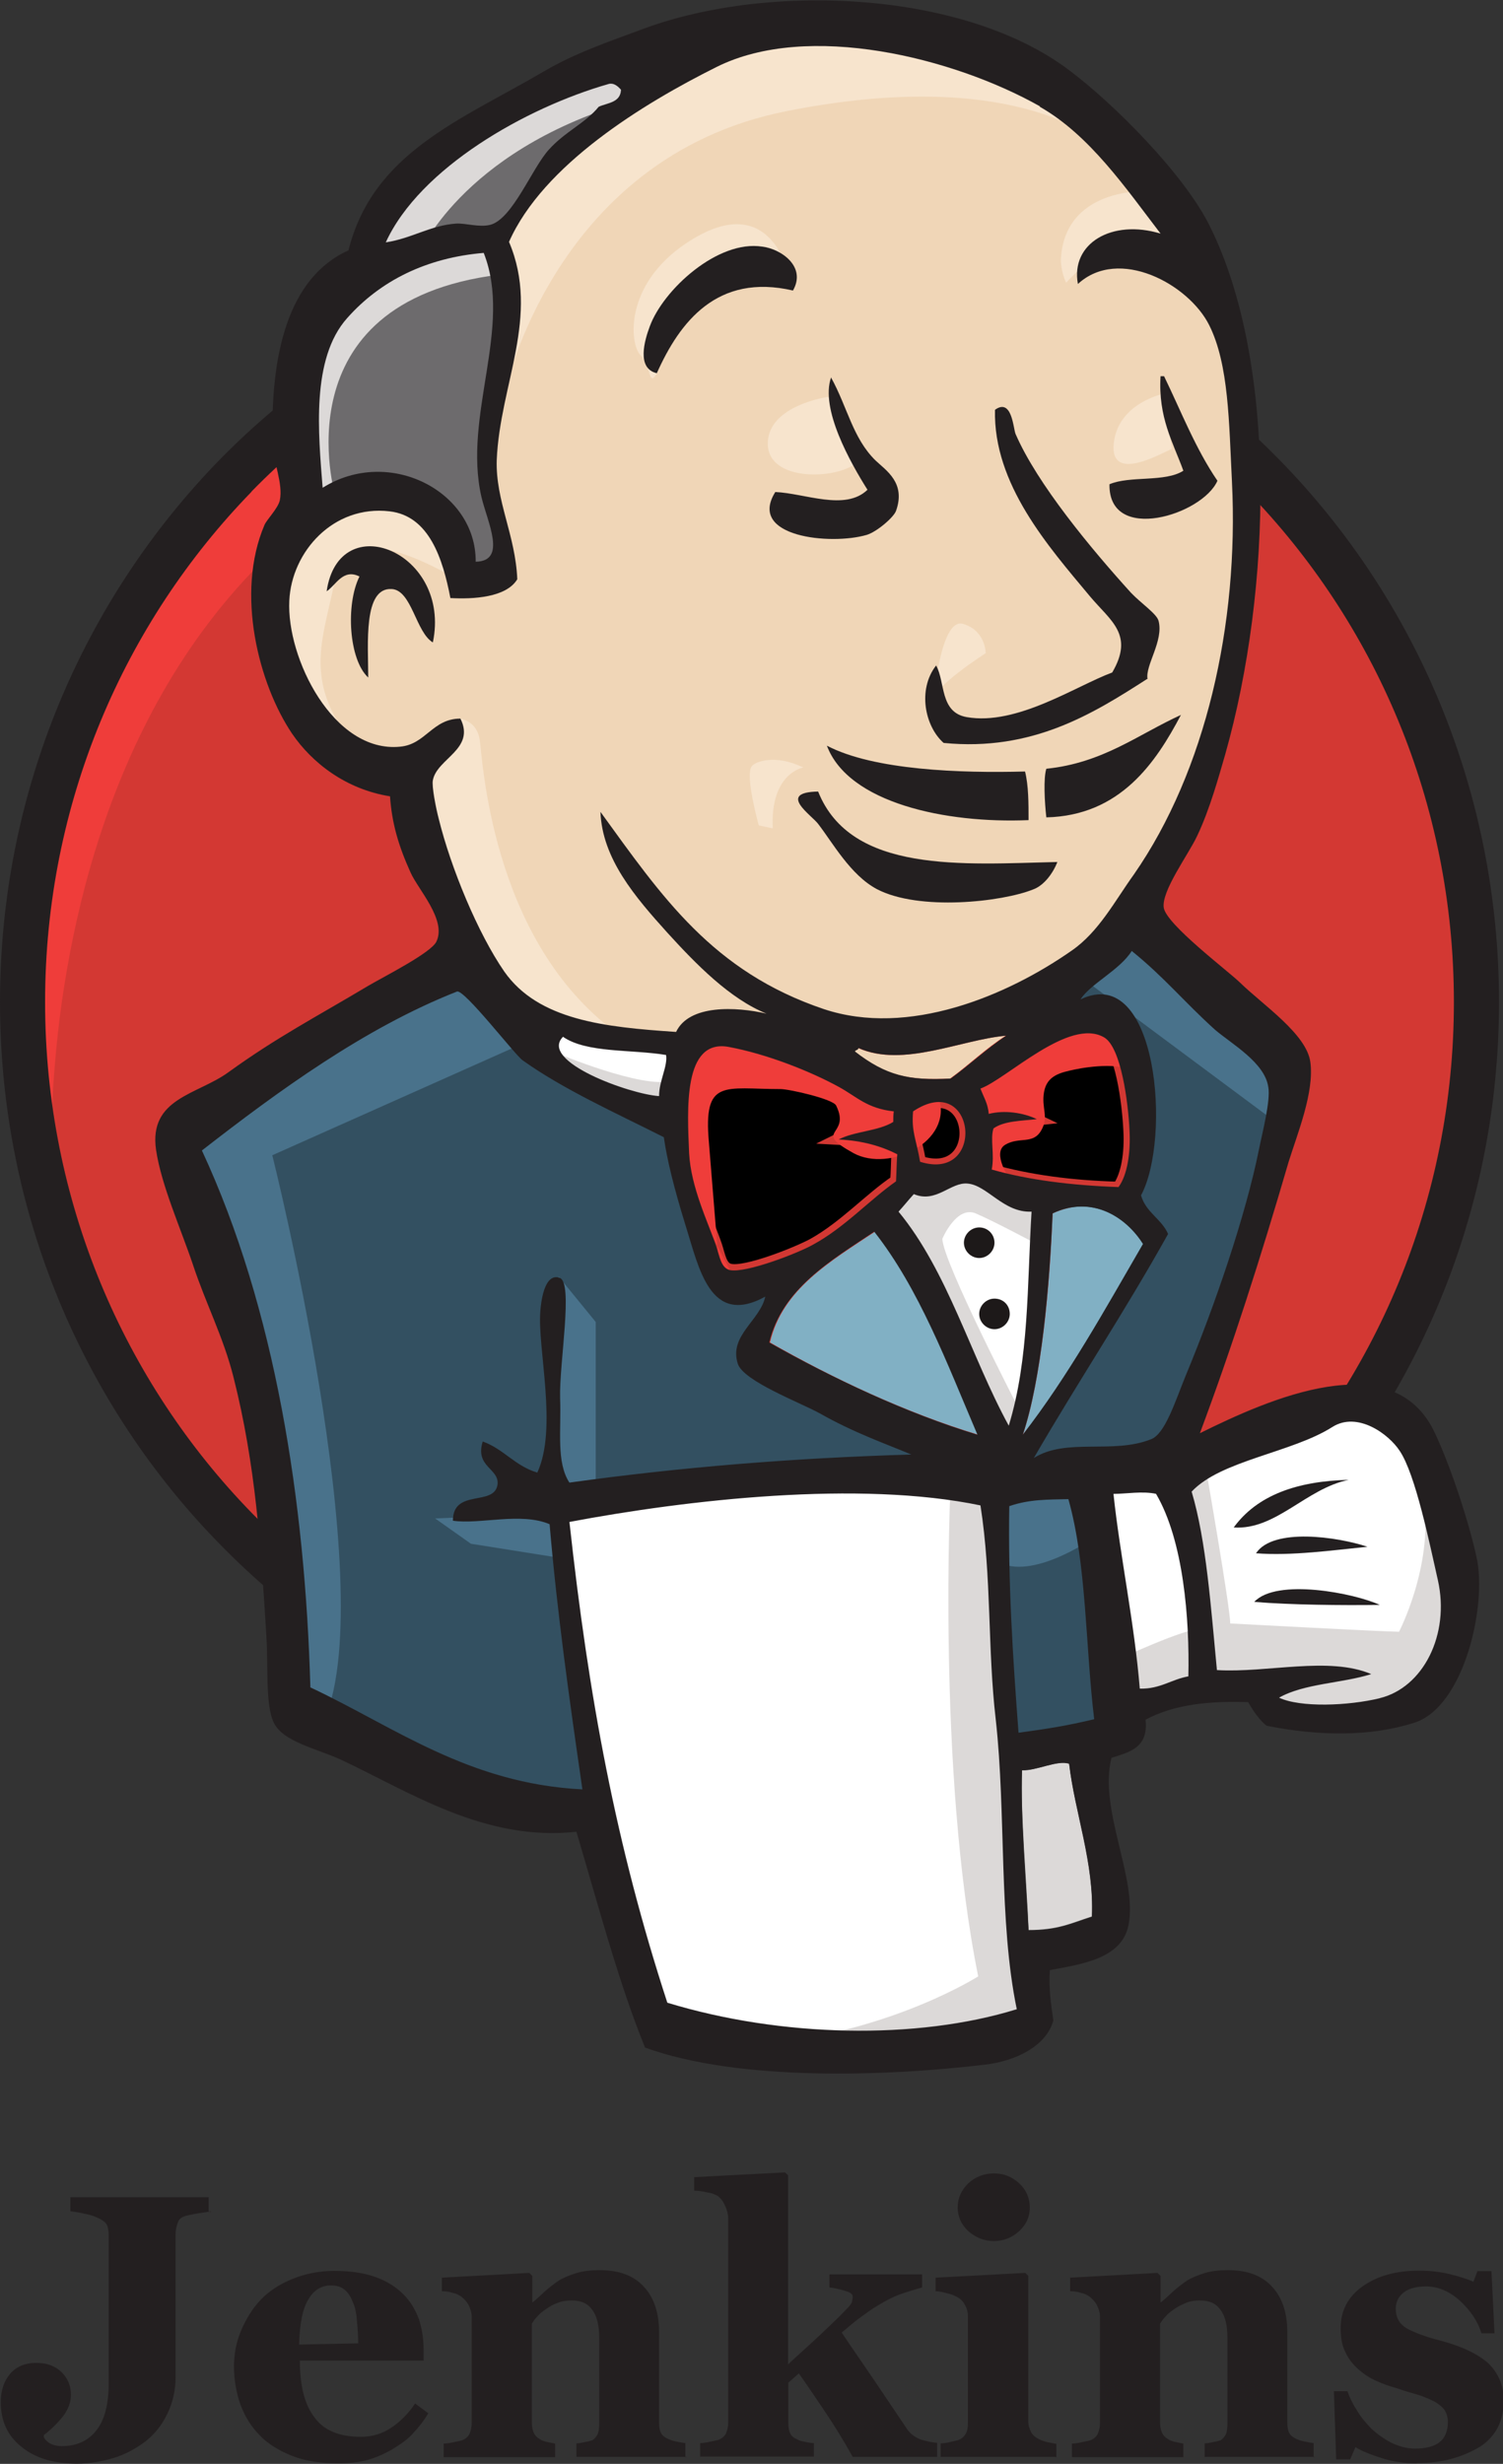
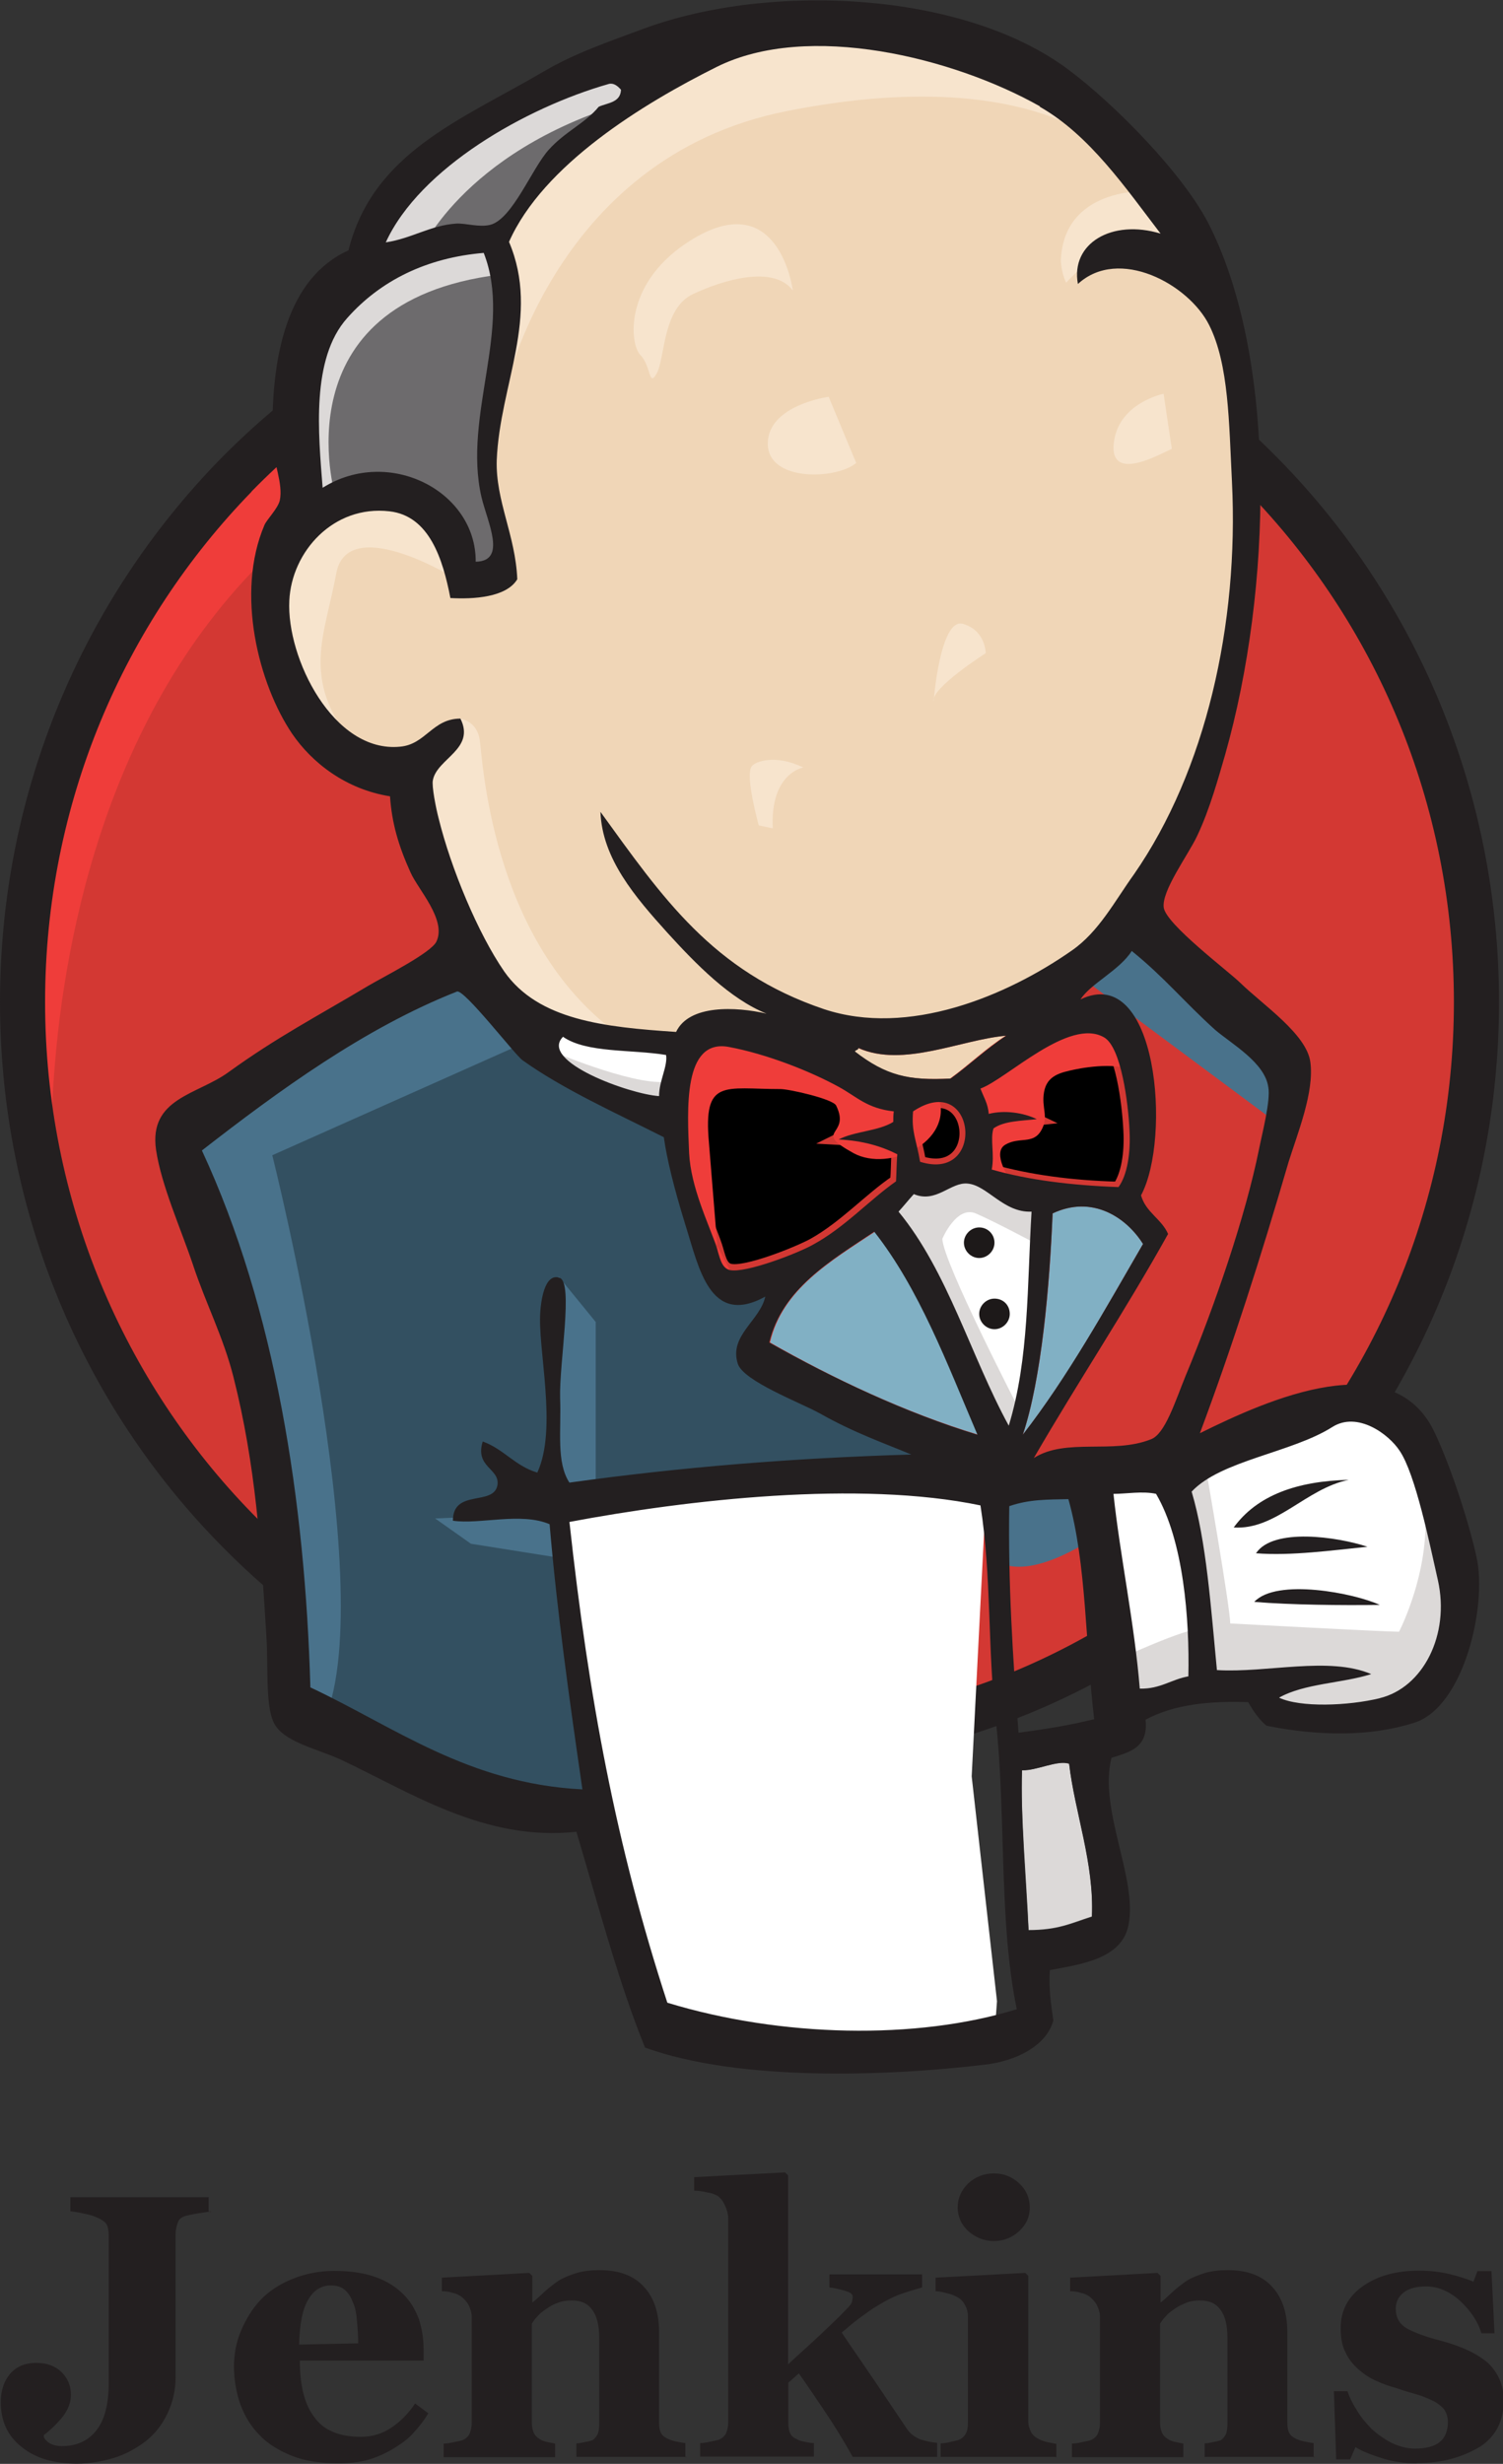
<svg xmlns="http://www.w3.org/2000/svg" id="Layer_2" data-name="Layer 2" viewBox="0 0 60 98.3">
  <rect x="0" y="0" width="60" height="98.3" fill="#333333" stroke="none" />
  <defs>
    <style>
      .cls-1 {
        fill: #1d1919;
      }

      .cls-2 {
        fill: #f7e4cd;
      }

      .cls-3 {
        stroke: #d33833;
        stroke-miterlimit: 23.98;
        stroke-width: .47px;
      }

      .cls-4 {
        fill: #231f20;
      }

      .cls-5 {
        fill: #d33833;
      }

      .cls-6 {
        fill: #335061;
      }

      .cls-7 {
        fill: #49728b;
      }

      .cls-8 {
        fill: #dcd9d8;
      }

      .cls-9 {
        fill: #ef3d3a;
      }

      .cls-10 {
        fill: #fff;
      }

      .cls-11 {
        fill: #f0d6b7;
      }

      .cls-12 {
        fill: #81b0c4;
      }

      .cls-13 {
        fill: #6d6b6d;
      }
    </style>
  </defs>
  <g id="Capa_1" data-name="Capa 1">
    <g>
      <path class="cls-5" d="M58.95,39.87c0,16.39-12.99,29.68-29.03,29.68S.89,56.25.89,39.87,13.88,10.18,29.92,10.18s29.03,13.3,29.03,29.68" />
      <path class="cls-9" d="M2.08,47.22S-.02,16.27,28.51,15.38l-1.99-3.32-15.47,5.2-4.42,5.08-3.86,7.4-2.2,8.61.66,5.76" />
      <path class="cls-4" d="M10.04,19.62C4.96,24.84,1.8,32.03,1.8,39.98s3.16,15.15,8.24,20.37c5.1,5.22,12.1,8.43,19.88,8.43s14.77-3.21,19.88-8.43c5.08-5.22,8.24-12.41,8.24-20.37s-3.16-15.15-8.24-20.37c-5.1-5.2-12.1-8.43-19.88-8.43s-14.77,3.21-19.88,8.43h0ZM8.76,61.59C3.35,56.07,0,48.41,0,39.98s3.35-16.08,8.76-21.63c5.41-5.52,12.9-8.97,21.16-8.97s15.75,3.44,21.16,8.97c5.41,5.52,8.76,13.18,8.76,21.63s-3.35,16.08-8.76,21.61c-5.41,5.55-12.9,8.97-21.16,8.97s-15.75-3.42-21.16-8.97h0Z" />
      <path class="cls-11" d="M42.14,40.03l-4.42.66-5.97.68-3.86.09-3.77-.12-2.88-.89-2.55-2.76-1.99-5.64-.44-1.22-2.65-.89-1.55-2.55-1.1-3.65,1.22-3.21,2.88-1.01,2.32,1.1,1.1,2.43,1.33-.21.44-.56-.44-2.55-.12-3.21.66-4.42-.02-2.53,2.01-3.23,3.53-2.55,6.18-2.65,6.86,1.01,5.97,4.31,2.76,4.42,1.78,3.21.44,7.96-1.33,6.86-2.43,6.09-2.29,3.25" />
      <path class="cls-6" d="M38.39,59.16l-15.8.66v2.65l1.33,9.29-.66.77-11.05-3.77-.77-1.33-1.1-12.5-2.6-7.49-.56-1.78,8.85-6.09,2.76-1.1,2.43,3,2.11,1.87,2.43.77,1.1.33,1.33,5.76,1.01,1.22,2.55-.89-1.78,3.44,9.6,4.54-1.19.66" />
      <path class="cls-13" d="M12.17,20.58l2.88-1.01,2.32,1.1,1.1,2.43,1.33-.21.33-1.33-.66-2.55.66-6.09-.56-3.32,1.99-2.32,4.31-3.42-1.22-1.66-6.09,3-2.55,1.99-1.43,3.09-2.2,3-.66,3.53.44,3.77" />
      <path class="cls-8" d="M16.71,10.18s1.66-4.1,8.29-6.09c6.62-1.99.33-1.43.33-1.43l-7.19,2.76-2.76,2.76-1.22,2.2,2.55-.21M13.39,19.81s-2.32-7.75,6.53-8.85l-.33-1.33-6.09,1.43-1.78,5.76.44,3.77,1.22-.77" />
      <path class="cls-2" d="M16.93,30.08l1.45-1.4s.66.07.77.84c.12.77.44,7.75,5.2,11.49.44.35-3.53-.56-3.53-.56l-3.54-5.52M37.27,27.98s.26-3.35,1.17-3.09c.91.26.91,1.17.91,1.17,0,0-2.2,1.4-2.08,1.92M46.45,15.71s-1.83.37-1.99,1.99c-.16,1.62,1.99.33,2.32.21M33.08,15.83s-2.43.33-2.43,1.87,2.76,1.43,3.53.77M18.05,23.01s-4.19-2.55-4.63-.12c-.44,2.43-1.43,4.19.66,6.74l-1.43-.44-1.33-3.42-.44-3.32,2.55-2.65,2.88.21,1.66,1.33.09,1.66M20.04,16.04s1.87-9.74,11.38-11.61c7.82-1.55,11.94.33,13.48,2.11,0,0-6.98-8.29-13.6-5.76-6.62,2.55-11.49,7.19-11.38,10.16.19,5.1.12,5.1.12,5.1M45.67,7.63s-3.21-.12-3.32,2.76c0,0,0,.44.21.89,0,0,2.55-2.88,4.1-1.33" />
      <path class="cls-2" d="M31.65,11.59s-.56-4.4-4.31-1.85c-2.43,1.66-2.2,3.98-1.78,4.42.44.44.33,1.33.66.73.33-.61.23-2.6,1.45-3.16,1.19-.56,3.21-1.17,3.98-.14" />
      <path class="cls-7" d="M21.26,41.46l-10.39,4.63s4.31,17.14,2.11,22.45l-1.54-.56-.12-6.53-2.88-12.36-1.22-3.42,10.84-7.3,3.21,3.09M22.31,50.94l1.47,1.8v6.62h-1.76s-.21-4.64-.21-5.2.21-2.55.21-2.55M22.36,60.37l-4.99.21,1.43,1.01,3.53.56" />
-       <path class="cls-6" d="M39.38,59.27l4.1-.12,1.01,10.16-4.19.56-.91-10.61" />
-       <path class="cls-6" d="M40.48,59.27l6.18-.33s2.55-6.41,2.55-6.74,2.2-9.29,2.2-9.29l-4.99-5.2-1.01-.89-2.65,2.65v10.28l-2.29,9.53" />
      <path class="cls-7" d="M43.24,58.5l-3.86.77.56,3.09c1.43.66,3.86-1.1,3.86-1.1M43.36,39.14l7.75,5.76.21-2.65-5.85-5.41-2.11,2.29" />
      <path class="cls-10" d="M26.2,81.05l-2.29-9.29-1.15-6.86-.19-5.08,10.37-.56h6.44l-.59,11.61,1.01,8.97-.12,1.66-8.4.66-5.08-1.1" />
-       <path class="cls-8" d="M37.95,59.16s-.56,11.49,1.1,19.69c0,0-3.32,2.11-8.17,2.65l9.29-.33,1.1-.66-1.33-18.12-.35-3.89" />
      <path class="cls-10" d="M44.64,68.45l4.31-1.22,8.17-.44,1.22-3.77-2.2-6.53-2.55-.33-3.53,1.1-3.37,1.66-1.8-.33-1.4.56" />
      <path class="cls-8" d="M44.57,66.23s2.88-1.33,3.32-1.22l-1.22-6.09,1.43-.56s1.01,5.76,1.01,6.41c0,0,6.18.33,6.74.33,0,0,1.33-2.55,1.01-5.2l1.22,3.53.12,1.99-1.78,2.65-1.99.44-3.32-.12-1.1-1.43-3.86.56-1.22.44" />
      <path class="cls-10" d="M40.22,58.39l-2.43-6.18-2.55-3.65s.56-1.54,1.33-1.54h2.55l2.43.89-.21,4.1-1.12,6.39" />
      <path class="cls-8" d="M40.71,56.28s-3.09-5.97-3.09-6.86c0,0,.56-1.33,1.33-1.01.77.33,2.43,1.22,2.43,1.22v-2.11l-3.77-.77-2.55.33,4.31,10.21.89.12" />
      <path class="cls-10" d="M27.18,41.69l-3.07-.33-2.88-.89v1.01l1.4,1.55,4.42,1.99" />
      <path class="cls-8" d="M22.24,42.02s3.42,1.43,4.54,1.1l.12,1.33-3.09-.66-1.87-1.33.3-.44" />
      <path class="cls-5" d="M44.64,47.38c-1.87-.05-3.58-.28-5.06-.7.09-.61-.09-1.19.07-1.64.42-.3,1.1-.3,1.73-.37-.54-.26-1.31-.37-1.92-.21-.02-.42-.21-.68-.33-1.01,1.05-.37,3.54-2.83,4.94-2.04.68.4.96,2.6,1.01,3.7.05.89-.09,1.78-.44,2.27" />
      <path class="cls-3" d="M44.64,47.38c-1.87-.05-3.58-.28-5.06-.7.09-.61-.09-1.19.07-1.64.42-.3,1.1-.3,1.73-.37-.54-.26-1.31-.37-1.92-.21-.02-.42-.21-.68-.33-1.01,1.05-.37,3.54-2.83,4.94-2.04.68.4.96,2.6,1.01,3.7.05.89-.09,1.78-.44,2.27h0Z" />
      <path class="cls-5" d="M35.68,44.32c0,.14,0,.28-.02.42-.59.37-1.52.37-2.18.7.94.05,1.69.28,2.34.59-.02.35-.02.73-.05,1.08-1.08.73-2.06,1.83-3.32,2.53-.61.33-2.69,1.17-3.32,1.01-.35-.09-.4-.54-.54-.96-.3-.89-1.01-2.34-1.08-3.7-.07-1.71-.26-4.59,1.59-4.24,1.5.28,3.23.96,4.38,1.59.73.42,1.12.89,2.2.98" />
      <path class="cls-3" d="M35.68,44.32c0,.14,0,.28-.02.42-.59.37-1.52.37-2.18.7.94.05,1.69.28,2.34.59-.02.35-.02.73-.05,1.08-1.08.73-2.06,1.83-3.32,2.53-.61.33-2.69,1.17-3.32,1.01-.35-.09-.4-.54-.54-.96-.3-.89-1.01-2.34-1.08-3.7-.07-1.71-.26-4.59,1.59-4.24,1.5.28,3.23.96,4.38,1.59.73.42,1.12.89,2.2.98h0Z" />
      <path class="cls-5" d="M36.73,46.35c-.16-.94-.35-1.19-.28-2.01,2.5-1.66,2.95,2.86.28,2.01" />
      <path class="cls-3" d="M36.73,46.35c-.16-.94-.35-1.19-.28-2.01,2.5-1.66,2.95,2.86.28,2.01h0Z" />
      <path class="cls-9" d="M40.34,47.1s-.77-1.1-.21-1.43c.56-.33,1.1,0,1.43-.56.33-.56,0-.89.12-1.55.12-.66.66-.77,1.22-.89.56-.12,2.11-.33,2.32.21l-.66-1.99-1.33-.44-4.19,2.43-.21,1.22v2.43M28.72,50.75c-.14-1.73-.28-3.44-.42-5.17-.23-2.57.61-2.13,2.86-2.13.35,0,2.11.4,2.22.66.61,1.24-1.01.96.7,1.9,1.43.77,3.98-.47,3.39-2.22-.33-.4-1.69-.12-2.18-.37l-2.6-1.33c-1.1-.56-3.63-1.4-4.8-.61-2.97,2.01.19,7.07,1.24,9.18" />
-       <path class="cls-4" d="M31.65,11.59c-3.02-.7-4.52,1.26-5.43,3.3-.82-.19-.49-1.31-.28-1.87.54-1.47,2.72-3.46,4.49-3.18.75.09,1.78.8,1.22,1.76M46.33,15.01h.14c.68,1.4,1.26,2.9,2.13,4.17-.59,1.36-4.35,2.53-4.31.14.82-.35,2.22-.07,2.95-.54-.42-1.15-1.01-2.13-.91-3.77M33.17,15.05c.66,1.19.87,2.43,1.78,3.32.42.4,1.22.89.82,2.01-.09.26-.77.84-1.17.96-1.43.42-4.78.09-3.65-1.71,1.19.05,2.79.77,3.68-.09-.68-1.08-1.9-3.23-1.45-4.49M45.79,27.09c-2.15,1.38-4.57,2.9-8.12,2.55-.75-.66-1.05-2.13-.3-3.09.37.66.14,1.87,1.22,2.06,2.01.35,4.35-1.24,5.81-1.78.89-1.52-.07-2.06-.89-3.04-1.66-1.99-3.86-4.47-3.79-7.44.68-.49.73.75.82.96.87,2.01,3.04,4.61,4.61,6.34.4.42,1.03.84,1.1,1.12.21.8-.54,1.78-.44,2.32M17.28,25.63c-.68-.4-.84-2.08-1.64-2.13-1.15-.07-.94,2.2-.94,3.53-.77-.7-.91-2.9-.35-4.03-.66-.33-.94.35-1.31.59.49-3.39,4.99-1.57,4.24,2.04M47.15,28.51c-1.01,1.92-2.43,4.03-5.38,4.1-.07-.61-.12-1.57,0-1.94,2.27-.23,3.68-1.38,5.38-2.15M33.01,29.75c1.87.98,5.34,1.1,7.91,1.03.14.56.14,1.26.14,1.94-3.3.14-7.19-.68-8.05-2.97M32.66,31.58c1.31,3.28,5.78,2.9,9.55,2.81-.16.42-.52.94-.98,1.1-1.22.49-4.54.87-6.23-.02-1.05-.56-1.76-1.85-2.34-2.6-.26-.35-1.66-1.26,0-1.29" />
      <path class="cls-12" d="M45.63,49.63c-1.52,2.62-3,5.31-4.8,7.61.75-2.22,1.08-5.97,1.19-8.83,1.59-.75,2.95.16,3.61,1.22" />
      <path class="cls-4" d="M53.84,59.04c-1.71.35-2.9,2.01-4.59,1.9.94-1.29,2.53-1.85,4.59-1.9M54.59,61.71c-1.4.14-3.04.37-4.45.26.68-1.03,3.25-.66,4.45-.26M55.08,64.03c-1.57.02-3.51,0-5.01-.12.89-.96,4-.35,5.01.12" />
      <path class="cls-8" d="M42.68,70.35c.23,1.97,1.01,3.96.91,6.11-.87.28-1.36.54-2.53.54-.07-1.83-.33-4.64-.26-6.39.56.05,1.4-.4,1.87-.26" />
      <path class="cls-11" d="M40.15,41.32c-.8.51-1.45,1.15-2.22,1.71-1.69.09-2.6-.12-3.82-1.08.02-.07.14-.05.14-.14,1.8.8,4.1-.33,5.9-.49" />
      <path class="cls-12" d="M30.74,53.56c.49-2.13,2.43-3.25,4.19-4.42,1.8,2.29,2.9,5.24,4.12,8.1-2.88-.87-5.81-2.25-8.31-3.68" />
      <path class="cls-4" d="M40.8,70.63c-.07,1.76.16,4.54.26,6.39,1.17,0,1.66-.26,2.53-.54.09-2.15-.68-4.14-.91-6.11-.47-.16-1.31.28-1.87.26ZM22.73,60.7c.77,7.05,1.87,12.95,3.91,19.2,4.52,1.38,9.95,1.5,13.95.26-.73-3.51-.42-7.8-.84-11.56-.33-2.83-.16-5.67-.61-8.54-4.85-1.01-11.68-.23-16.41.66h0ZM40.29,60.09c-.05,3.02.14,6.02.37,9.04,1.17-.16,1.94-.28,3.02-.54-.35-2.9-.3-6.2-1.03-8.78-.82.02-1.55,0-2.36.28h0ZM46.16,59.6c-.56-.12-1.19,0-1.71,0,.26,2.46.84,5.17,1.05,7.77.82.02,1.26-.37,1.94-.49.05-2.27-.19-5.41-1.29-7.28h0ZM55.08,67.75c1.73-.42,2.81-2.53,2.32-4.71-.33-1.45-.89-4.21-1.52-5.15-.44-.68-1.69-1.59-2.69-.96-1.62,1.03-4.45,1.33-5.62,2.58.59,1.97.77,4.64,1.01,7.12,2.01.12,4.47-.56,6.16.16-1.17.37-2.67.37-3.68.94.84.4,2.76.33,4.03.02h0ZM39.02,57.24c-1.22-2.86-2.32-5.81-4.12-8.1-1.76,1.17-3.68,2.29-4.19,4.42,2.53,1.43,5.45,2.81,8.31,3.68h0ZM42.02,48.41c-.12,2.86-.44,6.6-1.19,8.83,1.8-2.32,3.28-4.99,4.8-7.61-.66-1.05-2.01-1.97-3.61-1.22h0ZM38.63,47.22c-.68-.07-1.26.8-2.15.42-.21.23-.4.47-.61.7,1.97,2.39,2.88,5.76,4.4,8.54.82-2.69.73-5.62.91-8.54-1.12.05-1.76-1.05-2.55-1.12h0ZM36.45,44.34c-.07.82.12,1.08.28,2.01,2.67.84,2.22-3.68-.28-2.01ZM33.48,43.36c-1.15-.63-2.88-1.31-4.38-1.59-1.85-.35-1.66,2.53-1.59,4.24.07,1.36.77,2.79,1.08,3.7.14.42.19.87.54.96.63.14,2.74-.68,3.32-1.01,1.26-.68,2.25-1.78,3.32-2.53.02-.35.02-.73.05-1.08-.66-.33-1.38-.54-2.34-.59.63-.33,1.59-.33,2.18-.7,0-.14,0-.28.02-.42-1.08-.12-1.48-.59-2.2-.98h0ZM22.47,41.37c-.96.98,2.69,2.29,3.84,2.36,0-.61.35-1.19.28-1.64-1.38-.23-3.18-.07-4.12-.73h0ZM34.27,41.81c0,.09-.12.07-.14.14,1.24.96,2.15,1.17,3.82,1.08.75-.54,1.43-1.19,2.22-1.71-1.83.16-4.12,1.29-5.9.49h0ZM45.09,45.09c-.05-1.08-.33-3.3-1.01-3.7-1.4-.82-3.89,1.66-4.94,2.04.12.33.3.59.33,1.01.63-.16,1.38-.05,1.92.21-.63.07-1.31.07-1.73.37-.14.44.05,1.03-.07,1.64,1.47.42,3.18.63,5.06.7.35-.47.49-1.36.44-2.27h0ZM20.86,42.3c-.3-.21-2.34-2.86-2.62-2.74-3.68,1.45-7.12,3.96-10.18,6.34,2.93,6.3,4.12,14,4.33,21.42,3.35,1.57,6.3,3.84,10.86,4.07-.54-3.72-1.01-7.07-1.31-10.58-1.15-.49-2.79.02-3.86-.14,0-1.29,1.64-.56,1.78-1.43.09-.66-.91-.7-.59-1.73.84.3,1.29.98,2.18,1.24.82-1.78,0-4.94.12-6.44.02-.28.14-1.55.77-1.33.56.19-.02,3.39.02,4.8.05,1.31-.16,2.55.37,3.37,4.4-.61,8.87-.98,13.65-1.12-1.05-.44-2.29-.87-3.65-1.64-.75-.42-3.07-1.29-3.28-1.99-.35-1.12.89-1.71,1.1-2.67-2.22,1.22-2.65-1.17-3.18-2.83-.47-1.52-.75-2.67-.87-3.53-1.94-.98-4-1.9-5.64-3.07h0ZM43.14,39.87c3.07-1.47,3.63,5.55,2.41,7.82.19.68.82.94,1.08,1.54-1.71,3.07-3.61,5.92-5.36,8.94,1.29-.82,3.16-.14,4.68-.75.56-.21.96-1.5,1.38-2.53,1.17-2.81,2.39-6.37,2.93-9.04.12-.61.47-1.94.37-2.48-.14-.98-1.45-1.71-2.13-2.29-1.24-1.12-2.01-2.08-3.32-3.14-.49.77-1.62,1.29-2.04,1.92h0ZM13.86,12.69c-1.45,1.62-1.15,4.61-.98,6.77,2.65-1.66,6.13.14,6.11,2.95,1.26-.02.47-1.57.23-2.58-.75-3.25,1.26-6.77.09-9.74-2.27.19-4.12,1.1-5.45,2.6h0ZM24.3,3.35c-3.3.94-7.54,3.35-8.9,6.32,1.05-.16,1.78-.68,2.81-.75.4-.02.91.16,1.36.05.89-.23,1.66-2.25,2.34-3,.66-.73,1.45-1.05,1.99-1.71.35-.16.87-.16.89-.68-.14-.16-.3-.28-.49-.23h0ZM41.51,4.24c-3.44-1.94-9.25-3.39-12.9-1.57-2.95,1.47-6.93,3.91-8.29,6.98,1.26,2.97-.37,5.69-.49,8.71-.05,1.62.75,3,.82,4.75-.44.73-1.76.8-2.67.75-.3-1.55-.84-3.28-2.43-3.46-2.25-.26-3.91,1.62-4,3.56-.12,2.29,1.76,6.09,4.42,5.83,1.03-.09,1.29-1.12,2.41-1.12.61,1.22-.94,1.59-1.1,2.46-.05.23.12,1.1.23,1.52.49,1.99,1.57,4.59,2.62,6.11,1.36,1.94,4,2.22,6.86,2.41.52-1.1,2.39-1.01,3.61-.73-1.47-.59-2.83-1.99-3.96-3.23-1.29-1.43-2.6-2.95-2.67-4.82,2.46,3.39,4.47,6.37,8.92,7.87,3.37,1.12,7.3-.52,9.9-2.34,1.08-.75,1.71-1.97,2.48-3.04,2.86-4.12,4.19-9.97,3.91-15.66-.12-2.34-.12-4.68-.91-6.25-.82-1.64-3.61-3.14-5.24-1.64-.3-1.62,1.36-2.6,3.3-2.01-1.38-1.8-2.83-3.93-4.82-5.06h0ZM47.92,57.17c2.69-1.33,7.7-3.58,9.36,0,.63,1.33,1.36,3.56,1.66,4.94.44,1.92-.49,5.99-2.48,6.62-1.76.56-3.79.54-5.9.12-.26-.21-.52-.56-.73-.94-1.5-.05-2.93.07-4.1.7.12,1.12-.63,1.29-1.36,1.52-.52,2.08,1.05,4.8.68,6.67-.26,1.36-1.92,1.57-3.14,1.8-.05.75.05,1.38.14,2.01-.28,1.03-1.52,1.62-2.72,1.76-3.91.47-9.83.68-13.58-.68-1.05-2.57-1.87-5.69-2.74-8.61-3.65.4-6.62-1.57-9.41-2.88-.96-.44-2.29-.7-2.67-1.47-.35-.75-.21-2.18-.3-3.51-.21-3.44-.42-6.77-1.31-10.28-.4-1.59-1.12-2.97-1.62-4.49-.47-1.4-1.26-3.16-1.47-4.57-.3-2.08,1.66-2.2,2.9-3.11,1.94-1.4,3.46-2.18,5.57-3.44.63-.37,2.5-1.31,2.72-1.76.42-.87-.73-2.08-1.03-2.76-.49-1.08-.75-1.99-.82-3.04-1.76-.28-3.11-1.33-3.91-2.5-1.33-1.97-2.27-5.6-1.1-8.33.09-.21.54-.66.61-.98.14-.66-.26-1.52-.28-2.22-.12-3.58.61-6.67,3.02-7.75.98-3.91,4.49-5.2,7.8-7.14,1.24-.73,2.6-1.19,4-1.71,5.03-1.85,12.78-1.5,16.97,1.66,1.78,1.33,4.61,4.17,5.62,6.23,2.69,5.41,2.48,14.47.61,21.07-.26.89-.61,2.18-1.12,3.25-.35.75-1.45,2.22-1.33,2.88.14.68,2.53,2.48,3.04,2.97.91.89,2.67,2.06,2.81,3.18.16,1.19-.51,2.83-.87,3.98-1.12,3.84-2.25,7.37-3.54,10.82h0Z" />
      <path class="cls-2" d="M30.01,30.57c.14-.19.94-.49,2.06.05,0,0-1.33.21-1.22,2.43l-.56-.12s-.56-1.99-.28-2.36" />
      <path class="cls-1" d="M39.7,49.58c0,.33-.28.61-.61.61s-.61-.28-.61-.61.28-.61.61-.61c.35,0,.61.28.61.61M40.31,52.42c0,.33-.28.61-.61.61s-.61-.28-.61-.61.28-.61.61-.61c.35,0,.61.26.61.61" />
      <path class="cls-4" d="M8.43,88.23c-.19.02-.35.05-.49.07-.14.02-.28.05-.47.09-.21.05-.33.14-.37.28-.05.14-.09.28-.09.47v5.71c0,.5-.11,1-.33,1.45-.21.44-.49.8-.87,1.1-.37.28-.8.52-1.26.66-.47.14-.96.23-1.48.23-.91,0-1.64-.21-2.2-.66-.56-.44-.84-1.03-.84-1.8,0-.44.12-.82.37-1.12.26-.3.61-.44,1.05-.44.42,0,.75.12,1.01.37.26.26.37.56.37.91,0,.3-.12.61-.33.87-.21.26-.47.52-.75.73v.09c.05.09.14.19.28.26.14.07.3.09.44.09.59,0,1.05-.21,1.38-.63.33-.42.49-1.05.49-1.9v-5.85c0-.16-.02-.33-.07-.44s-.19-.21-.4-.3c-.14-.07-.33-.12-.54-.16-.21-.05-.37-.07-.52-.09v-.56h5.52v.59h.07ZM17.09,96.29c-.16.28-.37.54-.61.8-.23.26-.52.44-.82.63-.33.19-.66.33-.98.42-.33.09-.73.14-1.15.14-.73,0-1.33-.09-1.87-.3-.52-.21-.96-.47-1.29-.82-.35-.35-.59-.75-.77-1.22-.17-.49-.26-1-.26-1.52,0-.49.09-.98.28-1.43.19-.44.44-.87.77-1.22s.75-.63,1.26-.84c.53-.22,1.11-.33,1.69-.33.68,0,1.24.09,1.69.26.44.16.8.4,1.08.68.28.28.47.61.61.98.12.37.19.77.19,1.19v.47h-4.94c0,1.01.19,1.76.59,2.27.37.52,1.01.77,1.83.77.47,0,.87-.12,1.24-.37.37-.25.69-.58.94-.96l.54.4h0ZM14.3,93.5c0-.28-.02-.59-.05-.89-.02-.3-.07-.56-.16-.75-.09-.23-.19-.4-.35-.52-.14-.12-.33-.16-.54-.16-.37,0-.68.19-.89.56-.23.37-.35.98-.37,1.8l2.36-.05h0ZM27.41,98.02h-4.4v-.54c.09,0,.21-.02.33-.05.14-.02.23-.05.3-.07.09-.05.16-.14.21-.23.05-.09.07-.26.07-.44v-3.42c0-.49-.09-.87-.28-1.12-.19-.26-.44-.37-.82-.37-.19,0-.37.02-.54.09-.16.05-.33.14-.49.26-.14.09-.26.19-.35.3-.09.09-.16.19-.21.28v3.91c0,.16.02.3.07.42.05.12.14.21.23.26.07.05.16.09.28.12l.35.07v.54h-4.45v-.54c.12,0,.23-.02.37-.05.12-.02.23-.05.33-.07.16-.05.26-.14.33-.26.05-.12.09-.26.09-.44v-4.26c0-.14-.05-.3-.12-.44-.07-.14-.19-.26-.3-.35-.09-.05-.19-.12-.33-.14-.14-.05-.29-.07-.44-.07v-.54l3.49-.19.12.12v1.05h.02c.17-.14.33-.29.49-.44.17-.15.35-.29.54-.42.19-.12.42-.21.7-.3.28-.09.61-.12.94-.12.8,0,1.38.23,1.78.68.4.44.59,1.05.59,1.8v3.58c0,.19.02.33.07.42.05.12.16.19.3.26.07.02.16.07.28.09.12.02.23.05.4.07v.56h.05ZM37.48,98.02h-3.44c-.36-.65-.75-1.28-1.17-1.9-.35-.52-.68-1.01-.98-1.43l-.42.37v1.59c0,.16.02.33.07.42.05.12.14.19.3.26.09.05.19.07.3.09.12.02.23.05.35.05v.54h-4.54v-.54c.12,0,.23-.02.37-.05.12-.02.23-.05.33-.07.16-.05.26-.14.33-.26.05-.12.09-.26.09-.44v-8.15c0-.16-.05-.33-.12-.49-.07-.16-.16-.3-.3-.4-.09-.05-.23-.12-.42-.14-.19-.05-.35-.07-.52-.07v-.54l3.63-.19.12.12v7.54c.35-.33.77-.7,1.22-1.12.44-.42.82-.77,1.08-1.05.16-.16.26-.28.26-.37.02-.09.02-.14.02-.16,0-.09-.07-.16-.23-.21-.16-.05-.37-.12-.7-.16v-.52h3.7v.52c-.49.14-.87.26-1.12.37-.26.12-.54.28-.84.47-.2.13-.39.28-.59.42-.19.14-.4.33-.66.54.47.7.91,1.33,1.31,1.92.4.59.82,1.22,1.26,1.87.14.23.33.37.56.47.23.07.44.12.68.14v.56h.07ZM42.16,98.02h-4.61v-.54c.12,0,.26-.02.37-.05s.23-.05.3-.07c.16-.05.26-.14.33-.26.07-.12.09-.26.09-.44v-4.26c0-.16-.05-.33-.12-.44-.06-.13-.16-.23-.28-.3-.09-.05-.21-.12-.4-.16-.19-.05-.35-.09-.49-.09v-.54l3.58-.19.12.12v5.81c0,.16.05.3.12.44.07.12.19.21.3.26.09.05.21.09.33.12.12.02.23.05.37.07v.54h-.02,0ZM41.11,88.07c0,.37-.14.68-.42.94-.28.26-.63.4-1.01.4-.4,0-.73-.14-1.03-.4-.28-.26-.42-.59-.42-.94,0-.37.14-.68.42-.96.28-.26.63-.4,1.03-.4s.73.14,1.01.4c.28.26.42.59.42.96h0ZM52.49,98.02h-4.4v-.54c.09,0,.21-.02.33-.05.14-.02.23-.05.3-.07.09-.05.16-.14.21-.23.05-.09.07-.26.07-.44v-3.42c0-.49-.09-.87-.28-1.12-.19-.26-.44-.37-.82-.37-.19,0-.37.02-.54.09-.16.07-.33.14-.49.26-.14.09-.26.19-.35.3-.09.09-.16.19-.21.28v3.91c0,.16.02.3.07.42.05.12.14.21.23.26.07.05.16.09.28.12l.35.07v.54h-4.45v-.54c.12,0,.23-.02.37-.05.12-.02.23-.05.33-.07.16-.05.26-.14.33-.26.05-.12.09-.26.09-.44v-4.26c0-.14-.05-.3-.12-.44-.07-.14-.19-.26-.3-.35-.09-.05-.19-.12-.33-.14-.14-.05-.29-.07-.44-.07v-.54l3.49-.19.12.12v1.05h.02c.17-.14.33-.29.49-.44.17-.15.35-.29.54-.42.19-.12.42-.21.7-.3.28-.09.61-.12.94-.12.8,0,1.38.23,1.78.68.4.44.59,1.05.59,1.8v3.58c0,.19.02.33.07.42.05.12.16.19.3.26.07.02.16.07.28.09.12.02.23.05.4.07v.56h.05,0ZM56.54,98.28c-.47,0-.94-.07-1.38-.21-.44-.14-.8-.28-1.05-.44l-.21.49h-.56l-.09-2.72h.54c.07.21.19.47.37.75.16.28.37.52.59.75.24.22.51.41.8.56.3.14.61.23.94.23.44,0,.77-.09.98-.26.21-.16.33-.44.33-.8,0-.19-.05-.35-.14-.49-.09-.12-.23-.23-.4-.33-.19-.09-.4-.19-.63-.26-.23-.07-.51-.14-.84-.26-.33-.09-.61-.19-.84-.3-.23-.09-.49-.26-.73-.47-.21-.19-.4-.42-.51-.68-.14-.26-.19-.59-.19-.96,0-.68.28-1.24.87-1.66.59-.42,1.33-.63,2.27-.63.44,0,.84.05,1.22.14.37.09.68.19.94.3l.16-.42h.56l.12,2.48h-.52c-.16-.52-.47-.94-.87-1.31-.42-.37-.87-.56-1.33-.56-.37,0-.68.07-.89.23-.21.16-.33.37-.33.66,0,.37.16.63.47.8.3.16.75.33,1.31.47.87.23,1.5.54,1.92.91.4.4.61.89.61,1.47,0,.8-.3,1.43-.94,1.85-.7.42-1.52.66-2.53.66h0Z" />
    </g>
  </g>
</svg>